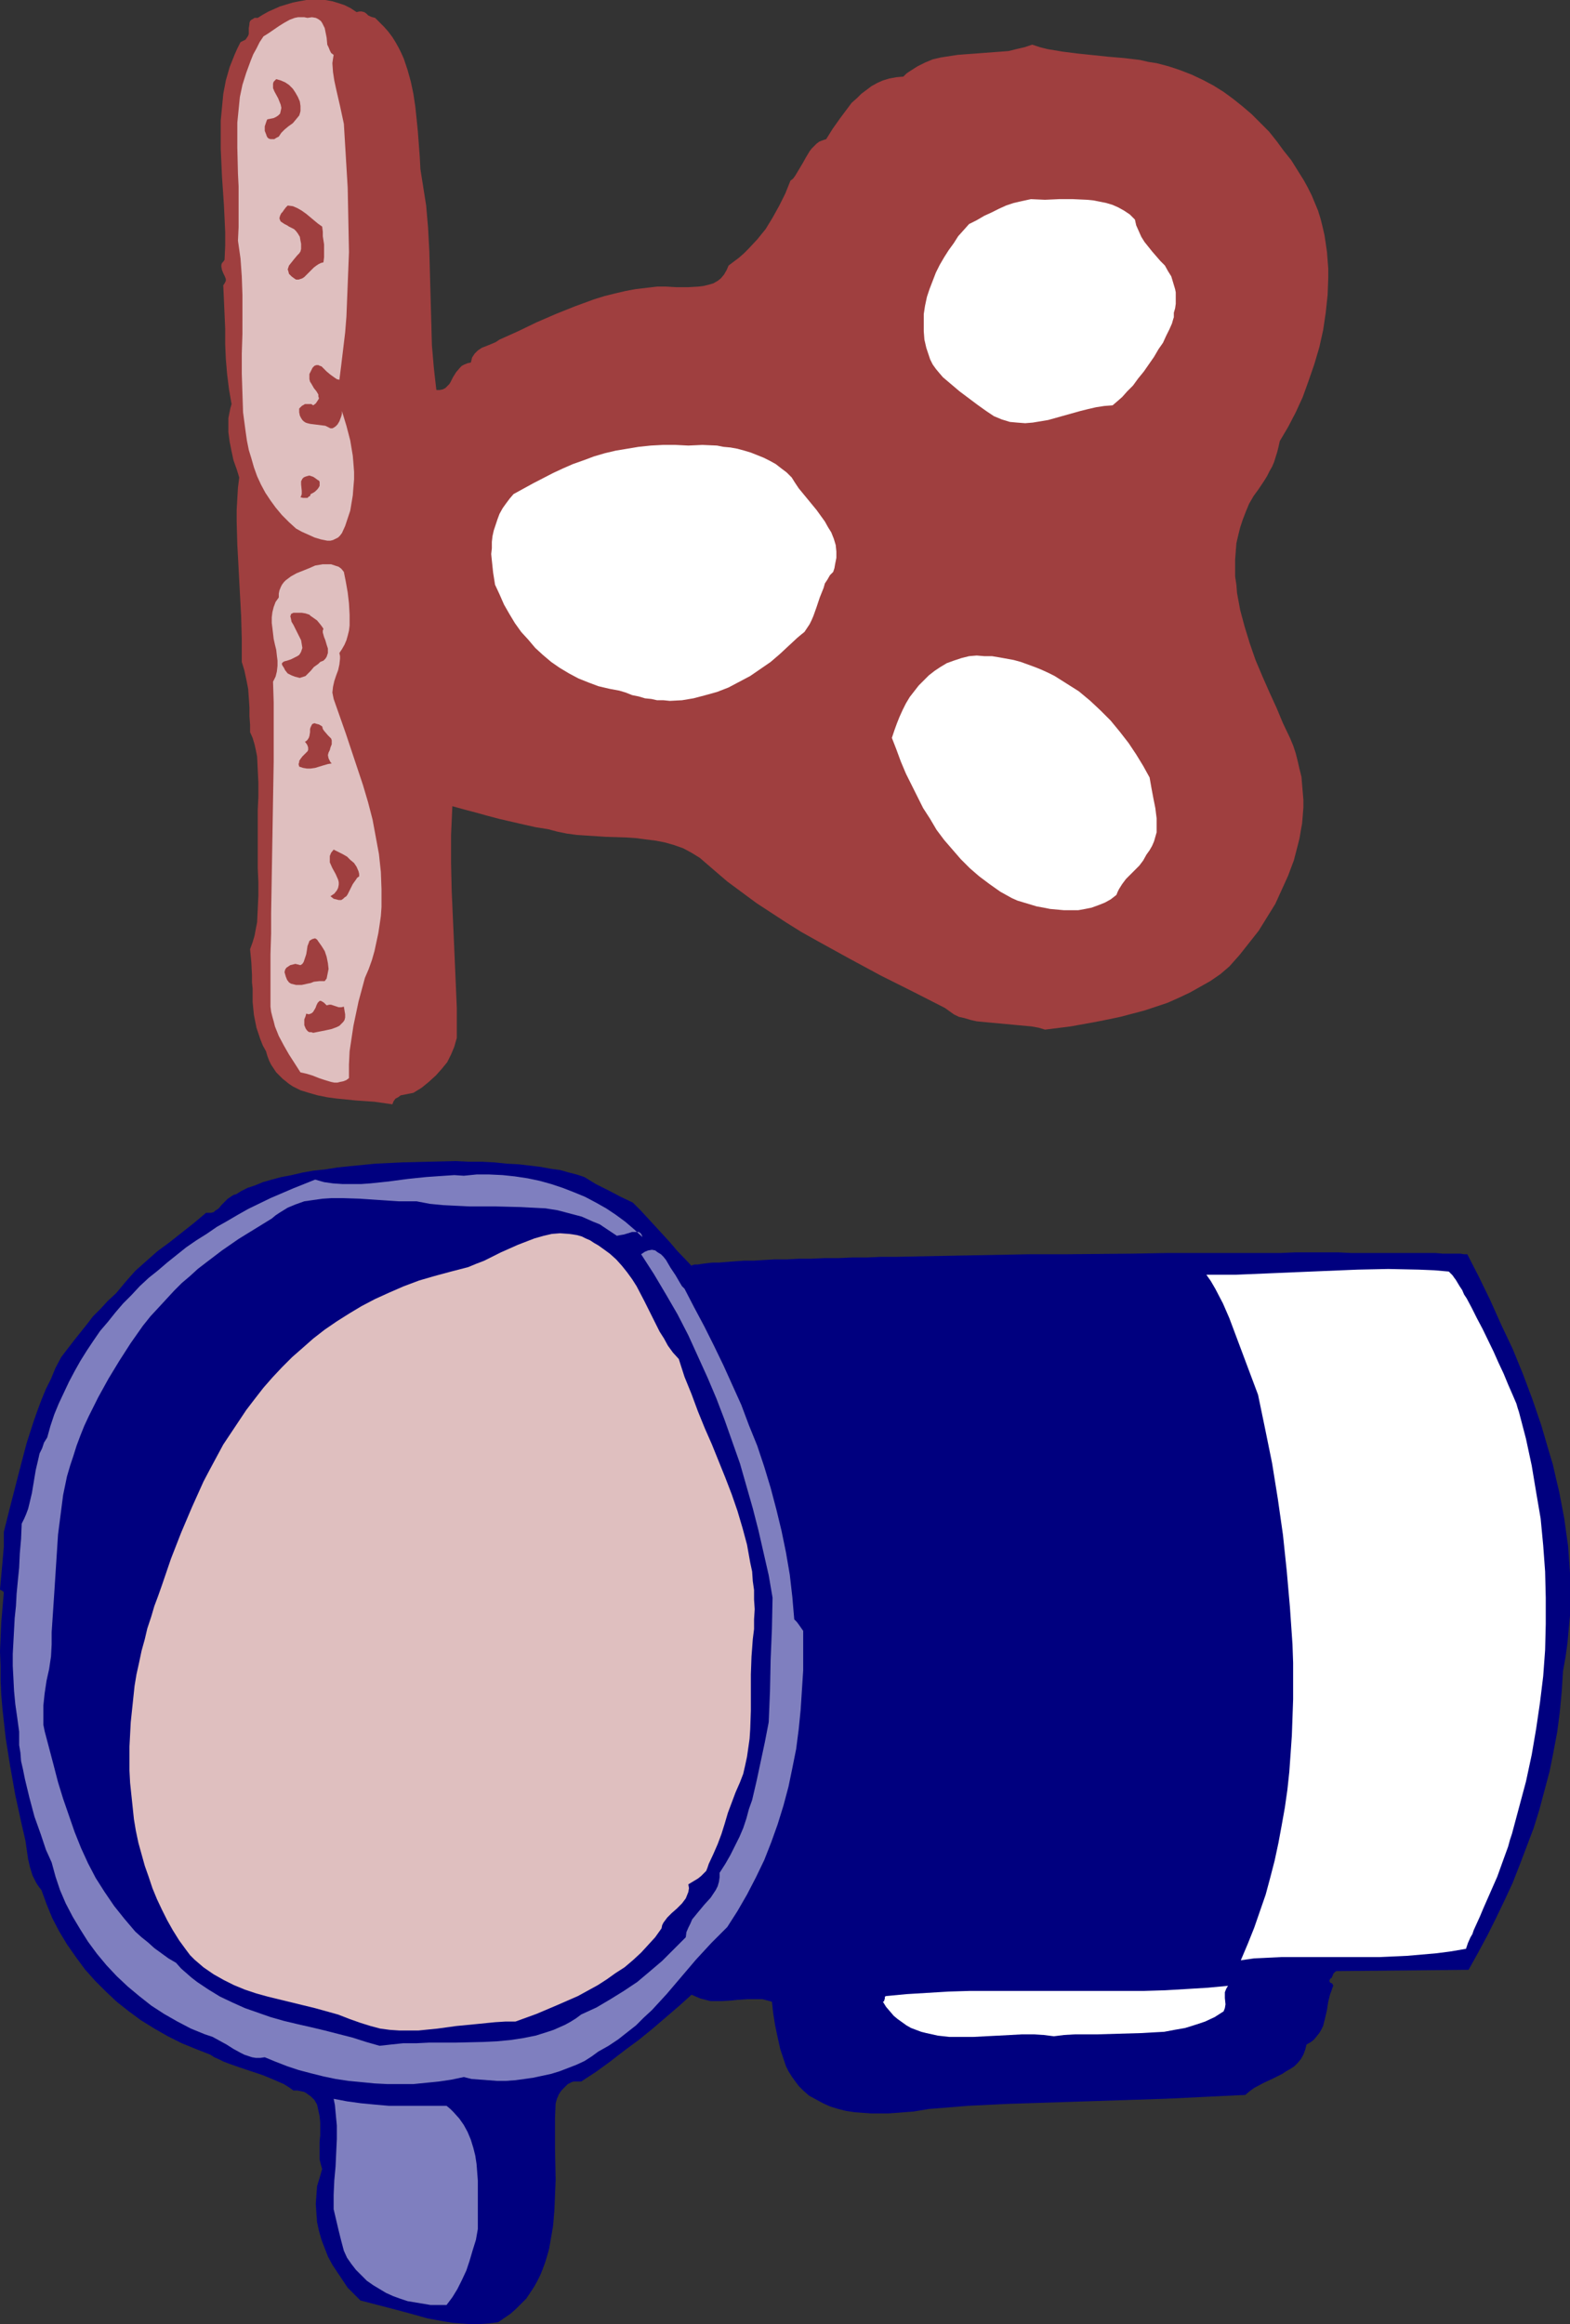
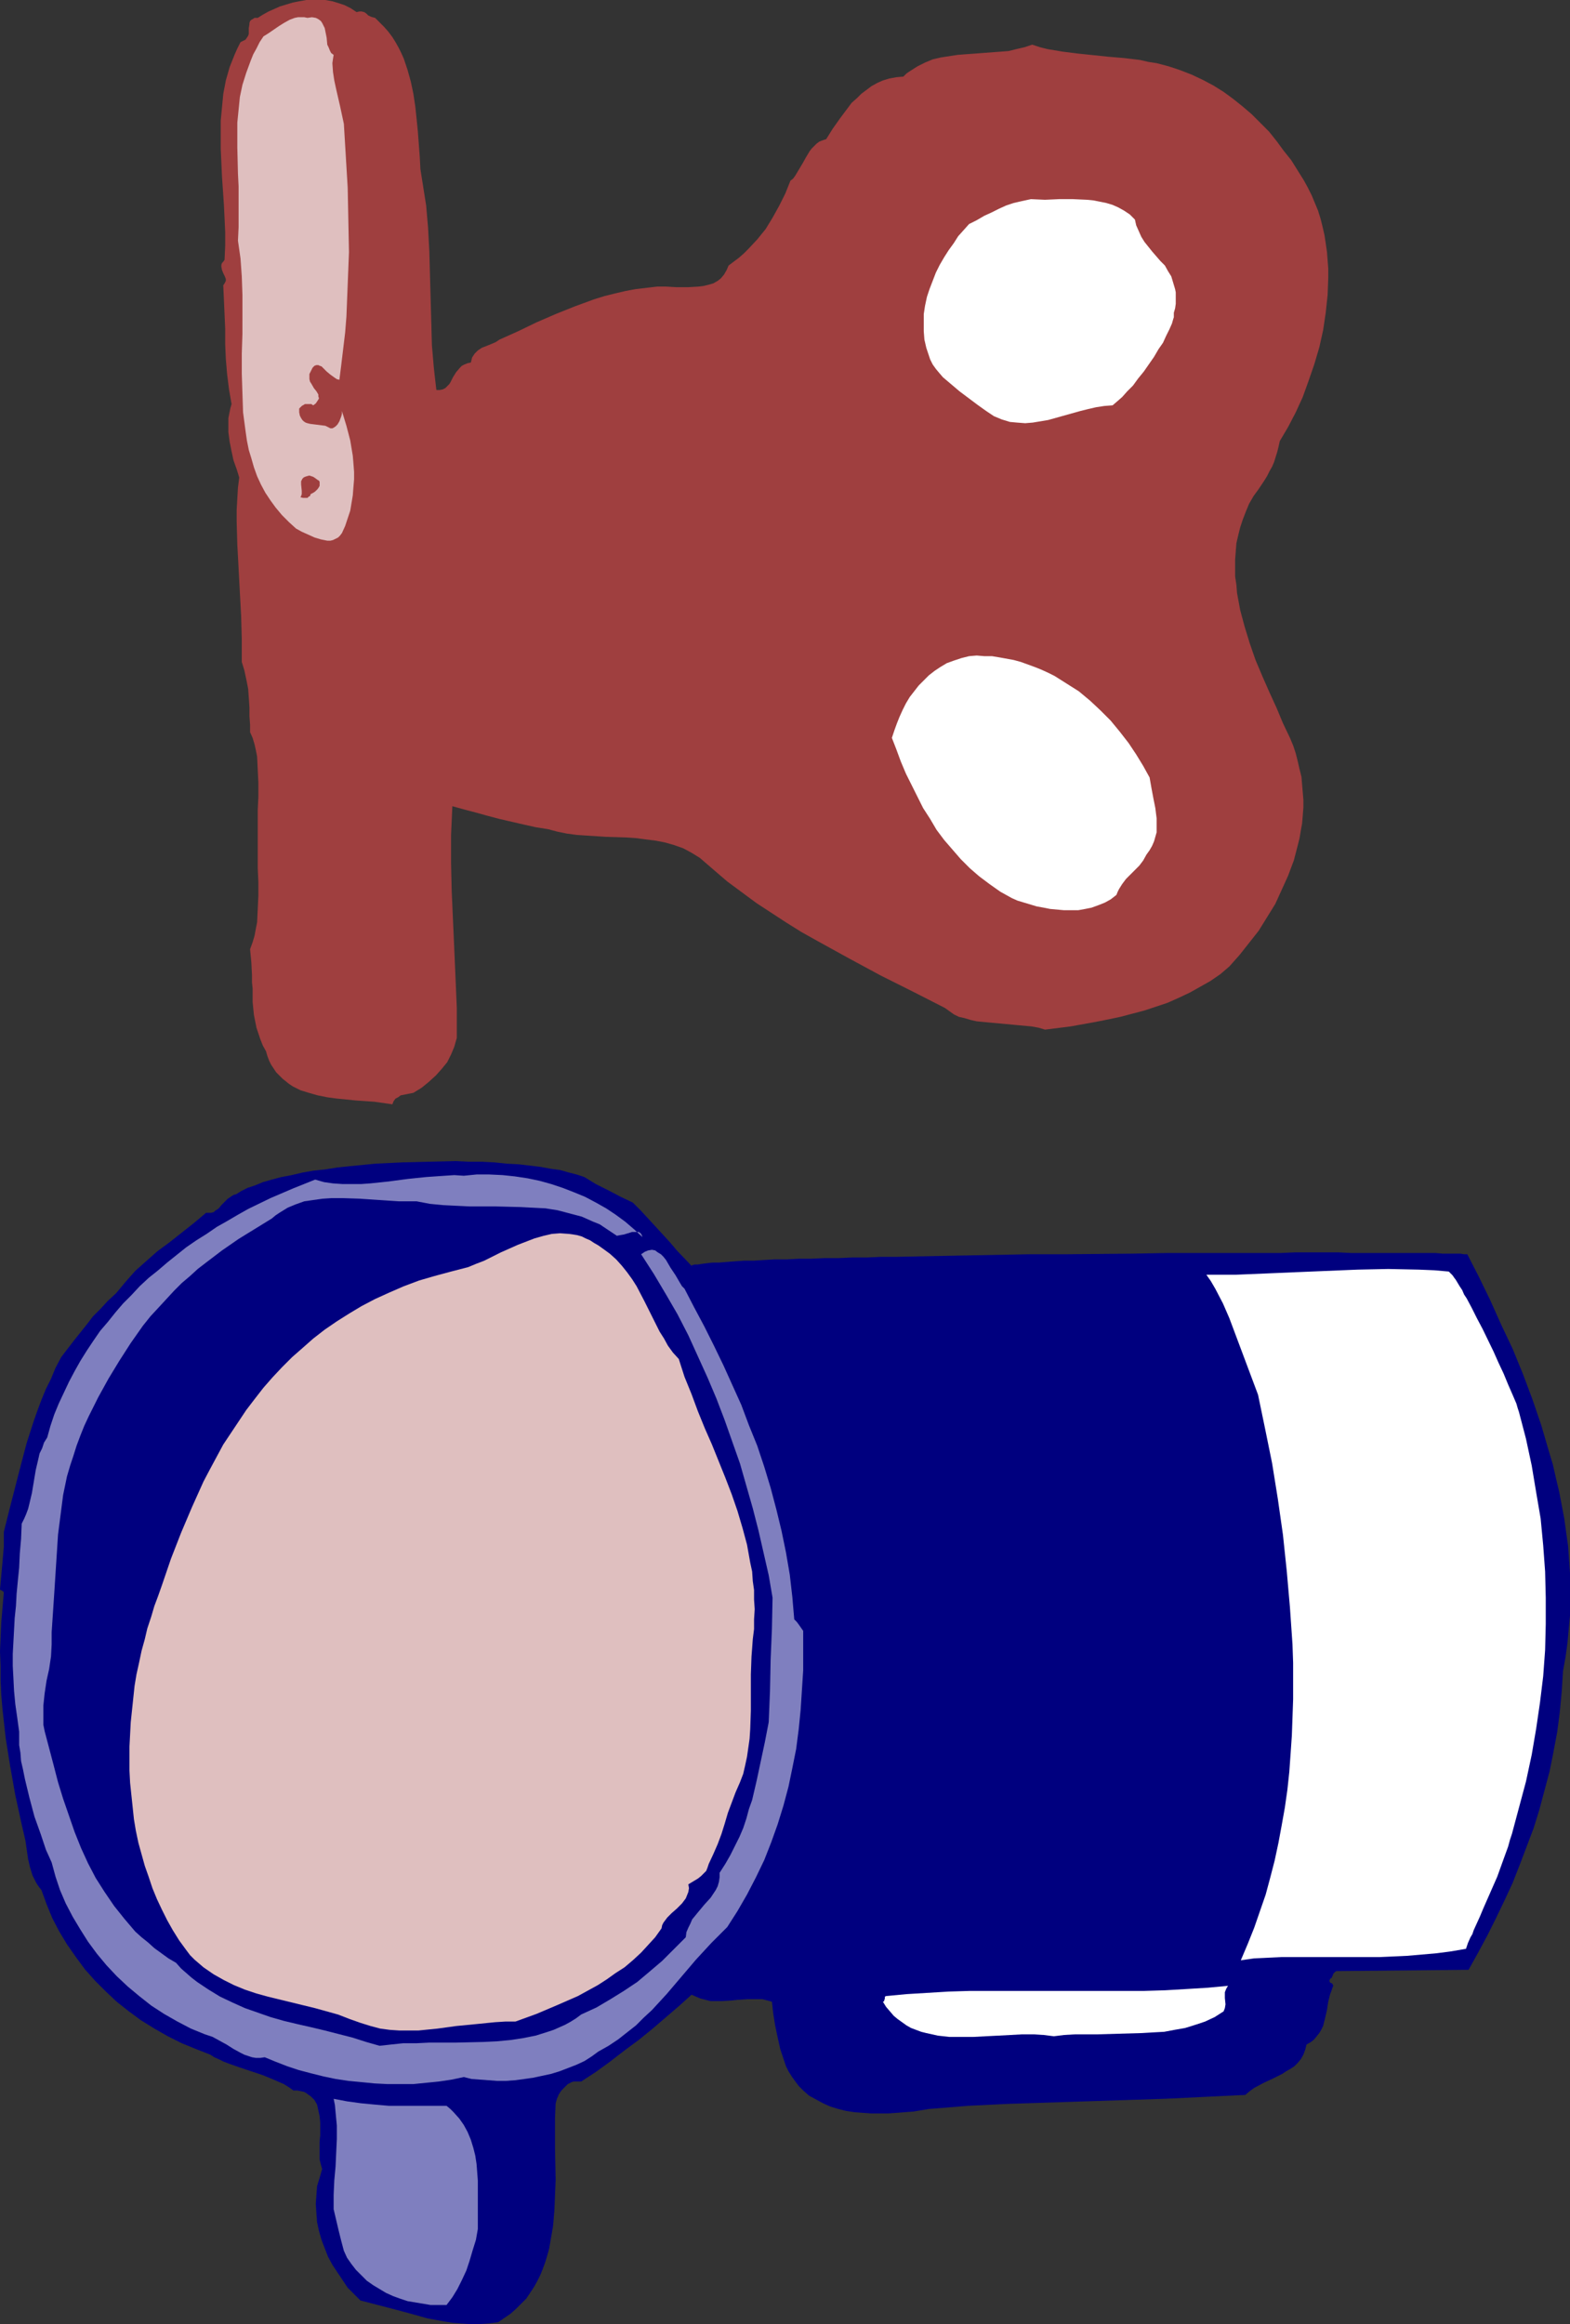
<svg xmlns="http://www.w3.org/2000/svg" xmlns:ns1="http://sodipodi.sourceforge.net/DTD/sodipodi-0.dtd" xmlns:ns2="http://www.inkscape.org/namespaces/inkscape" version="1.0" width="105.204mm" height="155.668mm" id="svg22" ns1:docname="Pretzel &amp; Drink.wmf">
  <rect width="100%" height="100%" fill="#333333" stroke="none" />
  <ns1:namedview id="namedview22" pagecolor="#ffffff" bordercolor="#000000" borderopacity="0.25" ns2:showpageshadow="2" ns2:pageopacity="0.0" ns2:pagecheckerboard="0" ns2:deskcolor="#d1d1d1" ns2:document-units="mm" />
  <defs id="defs1">
    <pattern id="WMFhbasepattern" patternUnits="userSpaceOnUse" width="6" height="6" x="0" y="0" />
  </defs>
  <path style="fill:#9f3f3f;fill-opacity:1;fill-rule:evenodd;stroke:none" d="m 95.002,4.525 1.131,1.131 1.131,1.131 1.131,1.293 0.969,1.293 0.808,1.293 0.808,1.454 0.646,1.293 0.646,1.454 0.969,2.909 0.808,2.909 0.646,3.07 0.485,3.232 0.323,3.07 0.323,3.232 0.485,6.464 0.162,3.07 0.485,3.07 0.485,3.07 0.485,3.07 0.485,5.656 0.323,5.979 0.162,5.979 0.162,5.979 0.162,5.817 0.162,5.979 0.485,5.656 0.323,2.909 0.323,2.747 h 0.808 l 0.808,-0.162 0.646,-0.323 0.485,-0.485 0.485,-0.485 0.323,-0.485 0.646,-1.293 0.808,-1.293 0.969,-1.131 0.485,-0.485 0.646,-0.323 0.808,-0.323 0.808,-0.162 0.162,-0.646 0.162,-0.646 0.323,-0.485 0.323,-0.485 0.808,-0.808 0.969,-0.646 2.424,-0.97 1.131,-0.485 0.969,-0.646 4.686,-2.101 4.685,-2.262 4.847,-2.101 4.847,-1.939 4.847,-1.778 2.585,-0.808 2.585,-0.646 2.747,-0.646 2.585,-0.485 2.747,-0.323 2.747,-0.323 h 1.131 1.131 l 2.747,0.162 h 2.747 l 2.747,-0.162 1.293,-0.162 1.293,-0.323 1.131,-0.323 1.131,-0.646 0.808,-0.646 0.808,-0.97 0.646,-1.131 0.485,-1.131 1.293,-0.97 1.293,-0.97 1.293,-1.131 1.131,-1.131 2.262,-2.424 2.1,-2.585 1.777,-2.909 1.616,-2.909 1.616,-3.232 1.293,-3.232 0.646,-0.485 0.485,-0.646 0.969,-1.616 0.969,-1.616 0.808,-1.454 0.969,-1.616 0.485,-0.646 0.646,-0.646 0.646,-0.646 0.646,-0.485 0.808,-0.323 0.969,-0.323 1.616,-2.585 1.939,-2.747 1.939,-2.585 0.969,-1.293 1.293,-1.131 1.131,-1.131 1.293,-0.97 1.293,-0.97 1.454,-0.808 1.454,-0.646 1.616,-0.485 1.777,-0.323 1.777,-0.162 0.808,-0.808 0.969,-0.646 1.777,-1.131 1.939,-0.97 1.939,-0.808 2.1,-0.485 2.1,-0.323 2.1,-0.323 2.1,-0.162 2.262,-0.162 2.1,-0.162 4.362,-0.323 2.1,-0.162 1.939,-0.485 2.1,-0.485 1.939,-0.646 1.939,0.646 1.939,0.485 3.878,0.646 3.878,0.485 7.755,0.808 1.939,0.162 1.939,0.162 4.039,0.485 2.1,0.485 2.1,0.323 3.07,0.808 2.908,0.97 2.908,1.131 2.747,1.293 2.747,1.454 2.585,1.616 2.424,1.778 2.424,1.939 2.262,1.939 2.262,2.262 2.1,2.101 1.939,2.424 1.777,2.424 1.939,2.424 1.616,2.585 1.616,2.585 0.969,1.778 0.969,1.939 0.808,1.939 0.808,1.939 0.646,2.101 0.485,1.939 0.485,2.101 0.323,2.101 0.323,2.262 0.162,2.101 0.162,2.101 v 2.262 l -0.162,4.363 -0.485,4.525 -0.646,4.363 -0.969,4.363 -1.293,4.363 -1.454,4.201 -1.454,4.04 -1.777,3.878 -1.939,3.717 -2.1,3.555 -0.323,1.454 -0.323,1.293 -0.808,2.585 -0.485,1.131 -0.646,1.131 -0.646,1.293 -0.808,1.293 -1.293,1.939 -1.293,1.778 -1.131,1.939 -0.808,1.939 -0.808,2.101 -0.646,1.939 -0.485,1.939 -0.485,2.101 -0.162,2.101 -0.162,2.101 v 2.101 2.101 l 0.323,2.101 0.162,2.101 0.808,4.363 1.131,4.201 1.293,4.201 1.454,4.201 1.777,4.201 1.777,4.04 1.777,3.878 1.616,3.878 1.777,3.717 0.808,1.939 0.646,1.939 0.485,1.939 0.485,2.101 0.485,1.939 0.162,1.939 0.162,1.939 0.162,1.939 v 1.939 l -0.162,2.101 -0.162,1.939 -0.323,1.778 -0.323,1.939 -0.485,1.939 -0.969,3.717 -1.454,3.878 -1.616,3.555 -1.616,3.555 -2.1,3.393 -2.1,3.393 -2.424,3.07 -2.424,3.07 -2.585,2.909 -2.262,1.939 -2.585,1.778 -2.585,1.454 -2.585,1.454 -2.747,1.293 -2.908,1.293 -2.908,0.97 -2.908,0.97 -3.07,0.808 -3.07,0.808 -3.07,0.646 -3.231,0.646 -6.301,1.131 -6.463,0.808 -1.616,-0.485 -1.777,-0.323 -3.555,-0.323 -3.393,-0.323 -3.555,-0.323 -3.393,-0.323 -1.454,-0.323 -1.616,-0.485 -1.454,-0.323 -1.293,-0.646 -1.131,-0.808 -1.131,-0.808 -8.24,-4.201 -8.078,-4.04 -8.078,-4.363 -7.917,-4.363 -4.039,-2.262 -3.878,-2.424 -3.716,-2.424 -3.716,-2.424 -3.716,-2.747 -3.716,-2.747 -3.393,-2.909 -3.555,-3.07 -2.1,-1.293 -2.1,-1.131 -2.262,-0.808 -2.262,-0.646 -2.424,-0.485 -2.585,-0.323 -2.424,-0.323 -2.424,-0.162 -5.17,-0.162 -5.009,-0.323 -2.424,-0.162 -2.424,-0.323 -2.424,-0.485 -2.424,-0.646 -3.07,-0.485 -2.908,-0.646 -6.301,-1.454 -3.07,-0.808 -2.908,-0.808 -3.07,-0.808 -2.908,-0.808 -0.162,3.717 -0.162,3.555 v 7.11 l 0.162,7.11 0.323,7.272 0.323,7.272 0.323,7.433 0.323,7.595 v 7.595 l -0.323,1.131 -0.323,1.131 -0.808,1.939 -0.969,1.939 -1.454,1.778 -1.454,1.616 -1.777,1.616 -1.777,1.454 -2.1,1.293 -0.808,0.162 -0.808,0.162 -0.808,0.162 -0.808,0.162 -0.646,0.485 -0.646,0.323 -0.485,0.646 -0.323,0.808 -2.262,-0.323 -2.262,-0.323 -4.685,-0.323 -4.847,-0.485 -2.424,-0.323 -2.424,-0.485 -2.262,-0.646 -2.1,-0.646 -1.939,-0.97 -0.969,-0.646 -0.808,-0.646 -0.808,-0.646 -0.808,-0.808 -0.808,-0.808 -0.646,-0.97 -0.646,-0.97 -0.485,-0.97 -0.485,-1.293 -0.323,-1.131 -0.808,-1.454 -0.646,-1.616 -0.485,-1.454 -0.485,-1.454 -0.323,-1.616 -0.323,-1.616 -0.323,-3.232 v -3.393 l -0.162,-1.616 v -1.778 l -0.162,-3.232 -0.323,-3.393 0.646,-1.778 0.485,-1.616 0.323,-1.778 0.323,-1.616 0.162,-3.393 0.162,-3.393 v -3.393 l -0.162,-3.555 v -3.717 -1.939 -2.101 -3.393 -3.555 l 0.162,-3.393 v -3.555 l -0.162,-3.232 -0.162,-3.393 -0.323,-1.616 -0.323,-1.454 -0.485,-1.616 -0.646,-1.454 v -1.939 l -0.162,-2.101 v -2.262 l -0.162,-2.424 -0.162,-2.262 -0.485,-2.424 -0.485,-2.262 -0.646,-2.101 v -2.909 -2.909 l -0.162,-5.817 -0.323,-5.979 -0.323,-6.14 -0.323,-5.979 -0.162,-5.817 v -2.909 l 0.162,-2.909 0.162,-2.747 0.323,-2.585 -0.646,-2.101 -0.808,-2.262 -0.485,-2.262 -0.485,-2.424 -0.323,-2.424 v -2.424 -1.131 l 0.485,-2.424 0.323,-1.131 -0.646,-3.717 -0.485,-3.878 -0.323,-3.878 -0.162,-3.717 v -3.878 l -0.162,-3.717 -0.162,-3.717 -0.162,-3.555 0.323,-0.485 0.162,-0.323 0.162,-0.323 v -0.485 l -0.323,-0.808 -0.323,-0.646 -0.323,-0.808 -0.162,-0.808 v -0.485 l 0.162,-0.485 0.323,-0.323 0.323,-0.485 0.162,-3.555 V 58.819 L 56.872,55.264 56.711,51.871 56.226,44.761 55.903,37.651 v -3.555 -3.555 l 0.323,-3.393 0.323,-3.393 0.646,-3.393 0.969,-3.393 0.646,-1.616 0.646,-1.616 0.646,-1.454 0.808,-1.616 0.646,-0.323 0.646,-0.323 0.323,-0.485 0.323,-0.485 0.162,-0.485 V 8.08 7.11 L 63.173,6.14 V 5.817 l 0.162,-0.485 0.323,-0.323 0.323,-0.162 0.485,-0.323 h 0.808 L 66.566,3.717 68.02,2.909 70.929,1.616 72.544,1.131 74.16,0.646 75.776,0.323 77.553,0 h 1.616 1.616 1.616 l 1.777,0.323 1.616,0.485 1.454,0.485 1.616,0.808 1.454,0.97 0.646,-0.162 h 0.646 l 0.646,0.162 0.485,0.323 0.485,0.485 0.646,0.323 0.485,0.162 z" id="path1" />
  <path style="fill:#dfbfbf;fill-opacity:1;fill-rule:evenodd;stroke:none" d="m 84.5,13.897 -0.162,0.97 -0.162,1.131 0.162,2.262 0.323,2.101 0.485,2.262 0.969,4.201 0.485,2.262 0.485,2.262 0.485,8.08 0.485,8.08 0.162,8.08 0.162,8.241 -0.323,8.241 -0.323,8.08 -0.323,4.04 -0.485,4.04 -0.485,4.04 -0.485,3.878 -0.646,-0.162 -0.485,-0.323 -1.131,-0.808 -0.969,-0.808 -0.969,-0.97 -0.323,-0.323 -0.485,-0.162 -0.323,-0.162 h -0.485 l -0.485,0.162 -0.485,0.485 -0.323,0.646 -0.485,0.97 v 0.646 0.646 l 0.162,0.646 0.323,0.485 0.646,1.131 0.646,0.808 0.485,0.808 v 0.485 l 0.162,0.485 -0.162,0.323 -0.323,0.485 -0.323,0.485 -0.646,0.485 -0.485,-0.323 h -0.485 -0.646 -0.485 l -0.808,0.485 -0.646,0.646 v 0.97 l 0.162,0.808 0.323,0.646 0.323,0.485 0.323,0.323 0.485,0.323 0.485,0.162 0.646,0.162 1.293,0.162 1.293,0.162 1.293,0.162 0.646,0.323 0.646,0.323 h 0.485 l 0.323,-0.162 0.485,-0.323 0.485,-0.485 0.485,-0.808 0.485,-1.293 0.162,-0.646 v -0.646 l 1.131,3.717 0.969,3.717 0.323,1.939 0.323,1.939 0.162,1.939 0.162,2.101 v 1.939 l -0.162,1.939 -0.162,2.101 -0.323,1.939 -0.323,1.939 -0.646,1.939 -0.646,1.939 -0.808,1.778 -0.485,0.646 -0.485,0.485 -0.646,0.323 -0.646,0.323 -0.646,0.162 h -0.808 l -0.808,-0.162 -0.808,-0.162 -1.616,-0.485 -1.777,-0.808 -1.454,-0.646 -1.454,-0.808 -1.777,-1.616 -1.777,-1.778 -1.616,-1.939 -1.293,-1.778 -1.293,-1.939 -1.131,-2.101 -0.969,-2.101 -0.808,-2.262 -0.646,-2.262 -0.646,-2.101 -0.485,-2.424 -0.323,-2.262 -0.323,-2.424 -0.323,-2.424 -0.162,-4.848 -0.162,-5.009 v -5.009 l 0.162,-5.009 V 79.503 74.655 L 61.235,69.969 61.073,67.707 60.911,65.444 60.588,63.182 60.265,60.92 60.427,57.526 v -3.555 -6.787 l -0.162,-3.232 -0.162,-6.625 v -3.232 -3.07 l 0.323,-3.232 0.323,-3.232 0.646,-3.07 0.969,-3.07 1.131,-3.07 0.646,-1.616 0.808,-1.454 0.808,-1.616 0.969,-1.454 1.293,-0.808 2.585,-1.778 1.293,-0.808 1.454,-0.808 1.293,-0.485 0.808,-0.162 h 0.808 0.808 l 0.808,0.162 1.131,-0.162 0.969,0.162 0.646,0.323 0.646,0.485 0.323,0.485 0.323,0.646 0.323,0.646 0.162,0.808 0.162,0.808 0.162,0.808 0.162,1.778 0.323,0.646 0.323,0.808 0.323,0.646 z" id="path2" />
-   <path style="fill:#9f3f3f;fill-opacity:1;fill-rule:evenodd;stroke:none" d="m 76.099,26.824 v 0.646 0.646 l -0.162,0.646 -0.162,0.485 -0.808,0.97 -0.808,0.97 -1.131,0.808 -0.969,0.808 -0.808,0.808 -0.323,0.485 -0.323,0.485 -0.646,0.323 -0.485,0.323 H 68.828 68.505 L 68.02,35.065 67.697,34.742 67.536,34.419 67.374,33.934 67.051,33.126 v -1.131 l 0.323,-0.97 0.162,-0.485 0.162,-0.323 0.808,-0.162 0.808,-0.162 0.646,-0.323 0.485,-0.323 0.485,-0.485 0.162,-0.646 0.162,-0.808 L 71.09,26.501 70.767,25.693 70.444,24.885 69.475,23.108 69.151,22.3 v -0.808 -0.323 l 0.162,-0.485 0.323,-0.323 0.323,-0.323 1.131,0.323 1.131,0.485 0.969,0.646 0.969,0.97 0.646,0.97 0.646,1.131 0.485,1.131 z" id="path3" />
  <path style="fill:#ffffff;fill-opacity:1;fill-rule:evenodd;stroke:none" d="m 287.431,55.587 0.323,1.454 0.646,1.454 0.646,1.454 0.808,1.293 1.939,2.424 2.1,2.424 1.131,1.131 0.808,1.454 0.808,1.293 0.485,1.616 0.485,1.616 0.162,0.808 v 0.97 0.97 0.97 l -0.162,1.131 -0.323,1.131 v 0.323 0.323 0.485 l -0.162,0.485 -0.323,1.131 -0.646,1.454 -0.808,1.616 -0.808,1.778 -1.131,1.616 -1.131,1.939 -2.585,3.717 -1.454,1.778 -1.293,1.778 -1.454,1.454 -1.293,1.454 -1.293,1.131 -1.131,0.97 -2.1,0.162 -2.1,0.323 -2.1,0.485 -1.939,0.485 -4.039,1.131 -4.039,1.131 -1.939,0.323 -1.939,0.323 -1.939,0.162 -2.1,-0.162 -1.777,-0.162 -2.1,-0.646 -1.939,-0.808 -0.969,-0.646 -0.969,-0.646 -2.262,-1.616 -4.524,-3.393 -2.1,-1.778 -2.1,-1.778 -0.969,-1.131 -0.808,-0.97 -0.808,-1.131 -0.646,-1.293 -0.485,-1.454 -0.485,-1.454 -0.485,-2.101 -0.162,-2.101 V 81.604 79.503 l 0.323,-2.101 0.485,-2.262 0.646,-1.939 0.808,-2.101 0.808,-2.101 0.969,-1.939 1.131,-1.939 1.131,-1.778 1.293,-1.778 1.131,-1.778 1.454,-1.616 1.293,-1.454 1.939,-0.97 1.939,-1.131 1.777,-0.808 1.939,-0.97 1.777,-0.808 1.939,-0.646 2.1,-0.485 2.262,-0.485 3.555,0.162 3.555,-0.162 h 3.555 l 3.555,0.162 1.616,0.162 1.616,0.323 1.616,0.323 1.616,0.485 1.454,0.646 1.454,0.808 1.454,0.97 z" id="path4" />
-   <path style="fill:#9f3f3f;fill-opacity:1;fill-rule:evenodd;stroke:none" d="m 81.592,57.365 0.162,1.293 v 1.131 l 0.323,2.101 v 2.101 1.131 l -0.162,1.293 -0.646,0.162 -0.646,0.323 -0.485,0.323 -0.646,0.485 -0.969,0.97 -0.969,0.97 -0.485,0.485 -0.485,0.323 -0.485,0.162 -0.485,0.162 h -0.646 l -0.485,-0.323 -0.646,-0.485 -0.646,-0.646 -0.162,-0.646 -0.162,-0.485 0.162,-0.485 0.162,-0.485 0.646,-0.808 0.646,-0.808 0.808,-0.97 0.485,-0.485 0.323,-0.485 0.162,-0.646 V 62.374 61.728 L 76.099,60.92 75.937,59.95 75.453,59.142 74.968,58.496 74.483,58.011 73.837,57.688 73.191,57.365 72.706,57.042 72.06,56.718 71.575,56.395 l -0.485,-0.323 -0.162,-0.323 -0.162,-0.485 0.162,-0.646 0.162,-0.323 0.162,-0.323 0.323,-0.323 0.323,-0.485 0.485,-0.646 0.485,-0.485 1.293,0.162 1.131,0.485 1.131,0.646 1.131,0.808 0.969,0.808 0.969,0.808 0.969,0.808 z" id="path5" />
  <path style="fill:#9f3f3f;fill-opacity:1;fill-rule:evenodd;stroke:none" d="m 78.684,125.072 -0.162,0.485 -0.323,0.162 -0.323,0.323 H 77.553 76.745 l -0.646,-0.162 0.162,-0.323 0.162,-0.485 v -0.808 l -0.162,-1.616 v -0.808 l 0.162,-0.323 0.162,-0.323 0.323,-0.323 0.323,-0.162 0.485,-0.162 0.646,-0.162 0.485,0.162 0.485,0.162 0.485,0.323 0.646,0.485 0.323,0.162 0.162,0.323 v 0.323 0.323 0.323 l -0.162,0.323 -0.323,0.485 -0.323,0.323 -0.323,0.323 -0.485,0.323 z" id="path6" />
  <path style="fill:#9f3f3f;fill-opacity:1;fill-rule:evenodd;stroke:none" d="m 107.605,152.38 v -0.808 l -0.162,-0.646 -0.323,-0.646 -0.323,-0.808 -0.808,-1.293 -1.131,-1.293 -2.585,-2.585 -1.293,-1.293 -1.293,-1.131 -0.969,-1.131 -0.969,-1.293 -0.323,-0.485 -0.162,-0.646 -0.162,-0.646 v -0.485 l 0.162,-0.646 0.162,-0.485 0.323,-0.646 0.485,-0.485 0.646,-0.485 0.808,-0.646 0.969,-0.485 1.131,-0.646 0.485,-0.808 0.323,-0.808 0.485,-0.646 0.162,-0.646 0.323,-0.323 0.323,-0.323 0.162,-0.162 0.162,-0.162 h 0.162 0.162 l 0.323,0.323 0.162,0.646 v 0.97 l 0.162,0.97 v 1.131 1.131 l 0.162,1.131 v 1.131 l 0.162,0.97 0.162,0.97 0.162,0.808 0.323,1.616 0.323,1.616 0.646,3.393 0.323,1.778 0.323,1.616 v 1.616 z" id="path7" />
-   <path style="fill:#9f3f3f;fill-opacity:1;fill-rule:evenodd;stroke:none" d="m 73.675,139.292 -0.808,0.485 -0.808,0.485 -1.454,1.293 -1.293,1.454 -0.969,1.616 -0.969,1.616 -0.969,1.454 -0.808,1.131 -0.323,0.485 -0.323,0.485 v -1.131 l -0.162,-0.97 -0.162,-2.585 -0.162,-2.585 -0.323,-2.747 v -2.909 -2.747 l 0.162,-2.585 0.323,-1.293 0.323,-1.131 0.808,1.131 1.131,1.293 1.131,1.131 1.293,1.131 1.293,1.131 1.131,1.454 1.131,1.293 z" id="path8" />
-   <path style="fill:#dfbfbf;fill-opacity:1;fill-rule:evenodd;stroke:none" d="m 87.086,144.786 0.485,2.424 0.485,2.747 0.323,2.747 0.162,2.909 v 1.293 1.454 l -0.162,1.293 -0.323,1.293 -0.323,1.131 -0.485,1.131 -0.646,1.131 -0.646,0.97 0.162,0.808 v 0.646 l -0.162,1.454 -0.323,1.454 -0.485,1.293 -0.485,1.454 -0.323,1.454 -0.162,1.454 0.162,0.808 0.162,0.808 3.07,8.726 2.908,8.726 1.454,4.363 1.293,4.363 1.131,4.363 0.808,4.363 0.808,4.363 0.485,4.525 0.162,4.363 v 2.262 2.262 l -0.162,2.262 -0.323,2.262 -0.323,2.101 -0.485,2.262 -0.485,2.262 -0.646,2.262 -0.808,2.262 -0.969,2.262 -1.616,5.979 -0.646,3.07 -0.646,3.07 -0.485,3.232 -0.485,3.232 -0.162,3.393 v 3.393 l -0.646,0.485 -0.808,0.323 -0.808,0.162 -0.646,0.162 h -0.808 l -0.808,-0.162 -1.616,-0.485 -1.454,-0.485 -1.616,-0.646 -1.616,-0.485 -1.454,-0.323 -1.454,-2.262 -1.454,-2.262 -1.293,-2.262 -1.293,-2.424 -0.969,-2.424 -0.323,-1.293 -0.323,-1.131 -0.323,-1.293 -0.162,-1.293 v -1.454 -1.454 -5.171 -5.171 l 0.162,-5.171 v -5.009 l 0.162,-9.695 0.162,-9.534 0.162,-9.695 0.162,-9.534 v -15.19 l -0.162,-5.171 0.646,-1.293 0.323,-1.293 0.162,-1.454 v -1.293 l -0.162,-1.293 -0.162,-1.454 -0.323,-1.293 -0.323,-1.454 -0.323,-2.747 -0.162,-1.293 v -1.454 l 0.162,-1.293 0.323,-1.293 0.485,-1.293 0.808,-1.131 v -0.97 l 0.162,-0.808 0.323,-0.808 0.323,-0.646 0.485,-0.646 0.485,-0.485 1.293,-0.97 1.454,-0.808 1.616,-0.646 1.616,-0.646 1.454,-0.646 0.969,-0.162 0.969,-0.162 h 1.131 0.969 l 0.969,0.323 0.969,0.323 0.646,0.485 z" id="path9" />
+   <path style="fill:#9f3f3f;fill-opacity:1;fill-rule:evenodd;stroke:none" d="m 73.675,139.292 -0.808,0.485 -0.808,0.485 -1.454,1.293 -1.293,1.454 -0.969,1.616 -0.969,1.616 -0.969,1.454 -0.808,1.131 -0.323,0.485 -0.323,0.485 l -0.162,-0.97 -0.162,-2.585 -0.162,-2.585 -0.323,-2.747 v -2.909 -2.747 l 0.162,-2.585 0.323,-1.293 0.323,-1.131 0.808,1.131 1.131,1.293 1.131,1.131 1.293,1.131 1.293,1.131 1.131,1.454 1.131,1.293 z" id="path8" />
  <path style="fill:#9f3f3f;fill-opacity:1;fill-rule:evenodd;stroke:none" d="m 81.915,159.167 -0.162,0.485 v 0.485 l 0.323,1.131 0.323,0.808 0.323,1.131 0.323,0.97 v 1.131 l -0.162,0.485 -0.162,0.485 -0.323,0.485 -0.485,0.485 -0.808,0.323 -0.485,0.485 -1.131,0.808 -0.808,0.97 -0.808,0.808 -0.485,0.485 -0.485,0.162 -0.485,0.162 -0.485,0.162 -0.646,-0.162 -0.646,-0.162 -0.808,-0.323 -0.969,-0.485 -0.646,-0.808 -0.323,-0.646 -0.323,-0.485 -0.162,-0.323 v -0.323 l 0.162,-0.162 0.162,-0.162 0.323,-0.162 0.646,-0.162 0.485,-0.162 0.485,-0.162 0.969,-0.485 0.646,-0.323 0.485,-0.323 0.323,-0.485 0.162,-0.323 0.162,-0.485 0.162,-0.485 -0.162,-0.97 -0.162,-0.97 -0.485,-0.97 -0.485,-0.97 -0.969,-1.939 -0.485,-0.808 -0.162,-0.808 -0.162,-0.646 0.162,-0.162 v -0.323 l 0.323,-0.162 0.323,-0.162 h 0.323 0.485 0.646 0.646 l 0.969,0.162 0.969,0.323 0.323,0.323 0.485,0.323 1.131,0.808 0.808,0.97 0.485,0.646 z" id="path10" />
  <path style="fill:#ffffff;fill-opacity:1;fill-rule:evenodd;stroke:none" d="m 291.147,196.818 0.485,2.747 0.485,2.585 0.485,2.424 0.323,2.585 v 1.131 1.131 1.293 l -0.323,1.131 -0.323,1.131 -0.485,1.131 -0.646,1.131 -0.808,1.131 -0.808,1.454 -0.969,1.293 -1.131,1.131 -1.131,1.131 -1.131,1.131 -0.969,1.293 -0.808,1.293 -0.323,0.646 -0.323,0.808 -1.454,1.131 -1.454,0.808 -1.616,0.646 -1.777,0.646 -1.616,0.323 -1.777,0.323 h -1.777 -1.777 l -1.777,-0.162 -1.777,-0.162 -1.616,-0.323 -1.777,-0.323 -3.231,-0.97 -1.616,-0.485 -1.454,-0.646 -2.908,-1.616 -2.747,-1.939 -2.585,-1.939 -2.424,-2.101 -2.262,-2.262 -2.1,-2.424 -2.1,-2.424 -1.939,-2.585 -1.616,-2.747 -1.777,-2.747 -1.454,-2.909 -1.454,-2.909 -1.454,-2.909 -1.293,-3.07 -1.131,-3.07 -1.131,-2.909 0.646,-1.939 0.646,-1.778 0.646,-1.616 0.808,-1.778 0.808,-1.616 0.969,-1.616 1.131,-1.454 1.131,-1.454 1.293,-1.293 1.293,-1.293 1.454,-1.131 1.454,-0.97 1.616,-0.97 1.777,-0.646 1.939,-0.646 1.939,-0.485 1.939,-0.162 1.939,0.162 h 1.939 l 1.939,0.323 1.777,0.323 1.777,0.323 1.777,0.485 1.777,0.646 1.777,0.646 1.616,0.646 1.777,0.808 1.616,0.808 3.07,1.939 3.07,1.939 2.908,2.424 2.585,2.424 2.585,2.585 2.262,2.747 2.262,2.909 1.939,2.909 1.777,2.909 z" id="path11" />
  <path style="fill:#9f3f3f;fill-opacity:1;fill-rule:evenodd;stroke:none" d="m 84.016,187.769 v 0.646 l -0.323,0.808 -0.162,0.646 -0.323,0.646 -0.162,0.646 0.162,0.808 0.323,0.646 0.162,0.323 0.323,0.323 -0.969,0.162 -1.131,0.323 -2.1,0.646 -1.131,0.162 h -0.969 l -0.969,-0.162 -0.969,-0.323 -0.162,-0.646 0.162,-0.485 v -0.323 l 0.323,-0.485 0.485,-0.646 0.646,-0.646 0.646,-0.646 0.162,-0.323 v -0.323 -0.323 l -0.162,-0.485 -0.162,-0.323 -0.485,-0.646 0.323,-0.162 0.323,-0.323 0.323,-0.485 0.162,-0.485 0.162,-0.97 v -0.808 l 0.162,-0.485 0.162,-0.323 0.162,-0.323 0.162,-0.162 0.485,-0.162 0.485,0.162 0.646,0.162 0.808,0.485 0.162,0.646 0.323,0.485 0.969,1.131 0.485,0.485 0.323,0.323 0.162,0.485 z" id="path12" />
  <path style="fill:#9f3f3f;fill-opacity:1;fill-rule:evenodd;stroke:none" d="m 90.963,221.865 -0.485,0.323 -0.323,0.485 -0.808,1.131 -0.646,1.293 -0.646,1.293 -0.323,0.485 -0.485,0.323 -0.323,0.323 -0.485,0.323 h -0.646 l -0.646,-0.162 -0.646,-0.162 -0.808,-0.646 0.485,-0.323 0.485,-0.323 0.646,-0.808 0.323,-0.646 0.162,-0.808 v -0.646 l -0.162,-0.646 -0.646,-1.454 -0.808,-1.454 -0.646,-1.454 v -0.808 -0.808 l 0.323,-0.808 0.646,-0.808 2.262,1.131 1.131,0.646 0.808,0.808 0.969,0.808 0.646,0.97 0.485,1.131 0.162,0.646 z" id="path13" />
  <path style="fill:#9f3f3f;fill-opacity:1;fill-rule:evenodd;stroke:none" d="m 82.238,248.366 h -0.646 -0.646 l -1.454,0.162 -0.808,0.323 -0.808,0.162 -1.454,0.323 h -0.808 -0.646 l -0.646,-0.162 -0.646,-0.162 -0.485,-0.323 -0.485,-0.646 -0.323,-0.808 -0.323,-1.131 0.162,-0.646 0.323,-0.485 0.485,-0.323 0.485,-0.323 0.646,-0.162 0.646,-0.162 0.646,0.162 0.646,0.162 0.485,-0.323 0.323,-0.485 0.162,-0.485 0.162,-0.485 0.323,-0.97 0.162,-0.97 0.162,-1.131 0.323,-0.808 0.162,-0.485 0.485,-0.323 0.323,-0.162 0.646,-0.162 0.485,0.323 0.323,0.485 0.808,1.131 0.808,1.293 0.485,1.454 0.323,1.616 0.162,1.454 -0.162,0.808 -0.323,1.616 z" id="path14" />
-   <path style="fill:#9f3f3f;fill-opacity:1;fill-rule:evenodd;stroke:none" d="m 87.086,254.829 0.162,0.97 0.162,0.97 v 0.808 l -0.162,0.646 -0.323,0.485 -0.485,0.485 -0.485,0.485 -0.646,0.323 -1.293,0.485 -1.454,0.323 -1.616,0.323 -1.616,0.323 -0.485,-0.162 h -0.485 l -0.323,-0.162 -0.323,-0.323 -0.323,-0.485 -0.323,-0.808 v -0.646 -0.808 l 0.323,-0.808 0.162,-0.646 0.646,0.162 0.485,-0.162 0.323,-0.162 0.323,-0.323 0.485,-0.808 0.162,-0.323 0.162,-0.485 0.323,-0.646 0.323,-0.323 0.162,-0.162 h 0.323 l 0.323,0.162 0.485,0.323 0.646,0.646 0.646,-0.162 h 0.485 l 0.969,0.323 0.969,0.323 h 0.646 z" id="path15" />
  <path style="fill:#00007f;fill-opacity:1;fill-rule:evenodd;stroke:none" d="m 160.276,304.438 1.939,1.939 1.939,2.101 3.716,4.04 1.777,1.939 1.777,2.101 3.716,3.878 0.162,-0.162 0.646,-0.162 h 0.808 l 0.969,-0.162 1.293,-0.162 1.454,-0.162 h 1.616 l 1.939,-0.162 2.1,-0.162 2.262,-0.162 h 2.424 l 2.585,-0.162 2.747,-0.162 h 3.07 l 3.07,-0.162 h 3.07 l 3.393,-0.162 h 3.555 l 3.555,-0.162 h 3.716 l 3.716,-0.162 h 3.878 l 8.078,-0.162 8.24,-0.162 8.563,-0.162 8.563,-0.162 h 8.886 l 17.449,-0.162 8.725,-0.162 h 8.402 8.24 11.956 l 3.878,-0.162 h 10.664 l 3.393,0.162 h 9.048 2.908 5.009 2.262 2.1 l 1.777,0.162 h 1.777 1.454 1.293 l 0.969,0.162 h 0.808 l 2.908,5.656 2.908,5.979 2.747,6.14 2.908,6.14 2.585,6.302 2.424,6.464 2.262,6.625 1.939,6.625 0.969,3.232 0.808,3.555 0.808,3.393 0.646,3.393 0.646,3.393 0.485,3.555 0.485,3.393 0.485,6.948 v 3.555 3.555 3.555 l -0.323,3.393 -0.323,3.555 -0.485,3.555 -0.646,3.555 -0.323,5.171 -0.485,5.171 -0.646,5.009 -0.969,5.171 -0.969,4.848 -1.293,4.848 -1.293,4.848 -1.454,4.686 -1.777,4.686 -1.777,4.686 -1.777,4.525 -2.1,4.525 -2.1,4.363 -2.262,4.525 -2.262,4.201 -2.424,4.363 -32.96,0.323 h -0.485 l -0.323,0.162 -0.162,0.162 -0.323,0.323 -0.162,0.485 -0.162,0.323 -0.162,0.323 -0.323,0.162 -0.162,0.485 v 0.162 l 0.162,0.323 0.323,0.162 h 0.162 l 0.162,0.323 0.162,0.323 -0.162,0.323 -0.323,0.97 -0.323,0.808 -0.485,1.939 -0.323,2.101 -0.485,2.101 -0.485,1.939 -0.485,0.97 -0.485,0.808 -0.646,0.808 -0.646,0.808 -0.808,0.646 -1.131,0.646 -0.323,1.293 -0.485,1.293 -0.646,1.131 -0.808,0.97 -0.808,0.808 -0.969,0.646 -1.131,0.646 -0.969,0.646 -2.262,1.131 -2.424,1.131 -2.424,1.293 -1.131,0.808 -1.131,0.97 -10.179,0.485 -10.017,0.485 -20.035,0.646 -19.873,0.646 -10.017,0.485 -10.017,0.808 -1.939,0.323 -1.939,0.323 -4.201,0.323 -2.262,0.162 h -2.1 -2.1 l -2.262,-0.162 -2.1,-0.162 -2.1,-0.323 -1.939,-0.485 -2.1,-0.646 -1.777,-0.808 -1.777,-0.97 -1.777,-0.97 -1.454,-1.293 -1.131,-1.131 -0.969,-1.293 -0.808,-1.131 -0.808,-1.293 -0.646,-1.293 -0.485,-1.454 -0.969,-2.909 -0.646,-2.909 -0.646,-3.07 -0.485,-3.07 -0.323,-2.909 -1.131,-0.323 -1.293,-0.323 h -1.131 -1.293 -1.293 l -2.585,0.162 -1.454,0.162 -2.585,0.162 h -1.293 -1.454 l -1.293,-0.323 -1.293,-0.323 -1.131,-0.485 -1.131,-0.485 -3.231,2.909 -3.393,2.909 -3.393,2.909 -3.393,2.747 -3.716,2.747 -3.555,2.747 -3.555,2.585 -3.716,2.424 h -0.646 -0.646 -0.646 l -0.485,0.162 -0.969,0.485 -0.808,0.808 -0.808,0.808 -0.646,0.97 -0.485,1.131 -0.323,1.131 -0.162,3.717 v 3.878 3.878 l 0.162,7.918 -0.162,3.878 -0.162,3.878 -0.323,3.878 -0.646,3.717 -0.323,1.939 -0.485,1.778 -0.485,1.616 -0.646,1.778 -0.646,1.616 -0.808,1.616 -0.808,1.454 -0.969,1.454 -0.969,1.454 -1.293,1.293 -1.293,1.293 -1.454,1.293 -1.454,0.97 -1.616,1.131 -2.424,0.323 -2.424,0.162 h -2.262 l -2.262,-0.162 -2.1,-0.162 -2.1,-0.323 -4.362,-0.808 -4.039,-1.131 -4.201,-1.131 -4.362,-1.131 -4.362,-1.131 -1.616,-1.616 -1.616,-1.616 -1.293,-1.939 -1.293,-1.939 -1.293,-1.939 -1.131,-2.101 -0.808,-2.101 -0.808,-2.101 -0.646,-2.262 -0.485,-2.262 -0.162,-2.262 -0.162,-2.262 0.162,-2.262 0.162,-2.262 0.646,-2.101 0.646,-2.262 -0.323,-1.131 -0.323,-1.293 v -1.454 -1.454 -1.616 l 0.162,-1.616 v -3.232 l -0.162,-1.616 -0.323,-1.454 -0.323,-1.454 -0.646,-1.131 -0.485,-0.485 -0.485,-0.485 -0.485,-0.323 -0.646,-0.485 -0.646,-0.323 -0.808,-0.162 -0.808,-0.162 h -0.969 l -1.131,-0.808 -1.293,-0.808 -2.585,-1.131 -2.747,-1.131 -2.908,-0.97 -2.908,-0.97 -2.747,-0.97 -1.293,-0.485 -1.293,-0.646 -1.131,-0.485 -0.969,-0.646 -3.716,-1.454 -3.555,-1.454 -3.555,-1.778 -3.393,-1.939 -3.393,-2.101 -3.07,-2.262 -3.07,-2.424 -2.747,-2.585 -2.747,-2.747 -2.585,-2.909 -2.262,-3.07 -2.262,-3.232 -1.939,-3.232 -1.777,-3.393 -1.454,-3.555 -1.293,-3.555 -0.646,-0.808 -0.646,-0.97 -0.485,-0.97 -0.485,-0.97 -0.646,-2.101 -0.485,-2.101 -0.323,-2.262 -0.323,-2.262 -0.485,-2.101 -0.485,-2.101 -1.616,-7.433 -1.293,-7.272 -1.131,-7.11 -0.808,-7.272 -0.323,-3.717 -0.162,-3.717 v -3.555 L 0,418.036 l 0.162,-3.717 0.162,-3.717 0.323,-3.717 0.323,-3.717 L 0.808,402.847 0.485,402.685 0.162,402.523 0,402.362 l 0.323,-3.555 0.323,-3.555 0.323,-3.717 v -3.717 l 1.454,-5.817 1.454,-5.656 1.454,-5.656 1.454,-5.494 1.777,-5.494 0.969,-2.747 0.969,-2.585 1.131,-2.747 1.293,-2.585 1.131,-2.747 1.454,-2.747 3.231,-4.201 3.231,-4.04 1.616,-2.101 1.939,-1.939 1.777,-1.939 2.1,-1.939 2.424,-2.909 2.424,-2.747 2.908,-2.585 2.747,-2.424 3.07,-2.262 3.07,-2.424 3.07,-2.424 3.07,-2.585 h 0.646 0.646 l 0.646,-0.162 0.323,-0.323 0.969,-0.646 0.646,-0.808 0.808,-0.808 0.808,-0.808 0.969,-0.646 0.485,-0.323 0.646,-0.162 1.293,-0.808 1.616,-0.808 1.939,-0.646 1.939,-0.808 2.262,-0.646 2.424,-0.646 2.585,-0.485 2.747,-0.646 2.747,-0.485 3.07,-0.323 3.07,-0.485 3.07,-0.323 6.624,-0.646 6.786,-0.323 6.786,-0.162 6.786,-0.162 3.231,0.162 h 3.231 l 3.231,0.162 3.07,0.323 3.07,0.162 2.747,0.323 2.747,0.323 2.585,0.485 2.424,0.323 2.262,0.646 1.939,0.485 1.939,0.646 2.908,1.778 3.231,1.616 3.07,1.616 z" id="path16" />
  <path style="fill:#7f7fbf;fill-opacity:1;fill-rule:evenodd;stroke:none" d="m 162.7,313.164 -0.162,-0.485 -0.162,-0.323 -0.323,-0.323 -0.323,-0.162 h -0.323 -0.485 -0.808 l -2.1,0.646 -0.969,0.162 -0.808,0.162 -1.454,-0.97 -1.454,-0.97 -1.454,-0.97 -1.616,-0.646 -1.454,-0.646 -1.454,-0.646 -3.07,-0.808 -3.07,-0.808 -3.07,-0.485 -3.231,-0.162 -3.07,-0.162 -6.463,-0.162 h -6.463 l -3.393,-0.162 -3.231,-0.162 -3.393,-0.323 -3.393,-0.646 h -2.262 -2.262 l -4.847,-0.323 -2.424,-0.162 -2.424,-0.162 -4.847,-0.162 h -2.424 l -2.424,0.162 -2.262,0.323 -2.262,0.323 -2.262,0.808 -1.939,0.808 -2.1,1.293 -0.969,0.646 -0.969,0.808 -4.201,2.585 -4.201,2.585 -4.201,2.909 -4.039,3.07 -2.1,1.616 -1.939,1.778 -2.1,1.778 -1.939,1.939 -1.939,2.101 -1.939,2.101 -2.1,2.262 -1.939,2.424 -3.07,4.363 -2.908,4.525 -2.747,4.525 -2.585,4.686 -2.424,4.848 -1.131,2.424 -0.969,2.424 -0.969,2.585 -0.808,2.585 -0.808,2.424 -0.808,2.747 -0.969,4.686 -0.646,5.009 -0.646,5.009 -0.323,5.009 -0.323,5.009 -0.323,5.009 -0.323,4.848 -0.323,4.848 v 1.616 1.454 l -0.162,3.07 -0.485,3.232 -0.646,2.909 -0.485,3.232 -0.323,3.07 v 1.616 1.616 1.616 l 0.323,1.616 2.262,8.564 1.131,4.363 1.293,4.201 1.454,4.201 1.454,4.201 1.616,4.04 1.777,3.878 1.939,3.717 2.262,3.555 2.424,3.555 2.585,3.232 2.747,3.232 1.616,1.454 1.616,1.293 1.616,1.454 1.777,1.293 1.777,1.293 1.939,1.131 1.293,1.454 1.293,1.131 1.293,1.131 1.454,1.131 2.908,1.939 2.908,1.778 3.07,1.454 3.231,1.454 3.231,1.131 3.231,1.131 3.393,0.97 3.393,0.808 3.555,0.808 3.393,0.808 6.947,1.778 3.555,1.131 3.393,0.97 2.908,-0.323 3.07,-0.323 h 3.393 l 3.231,-0.162 h 6.786 l 6.947,-0.162 3.393,-0.162 3.393,-0.323 3.231,-0.485 3.231,-0.646 3.07,-0.97 1.454,-0.485 1.454,-0.646 1.454,-0.646 1.454,-0.808 1.293,-0.808 1.293,-0.97 3.878,-1.778 3.555,-2.101 3.393,-2.101 3.393,-2.262 3.07,-2.585 3.231,-2.747 2.908,-2.909 3.07,-3.07 0.162,-1.293 0.485,-1.131 0.485,-0.97 0.485,-1.131 1.454,-1.778 1.616,-1.939 1.616,-1.778 0.646,-0.97 0.646,-0.97 0.485,-0.97 0.323,-1.131 0.162,-1.131 v -1.131 l 1.454,-2.262 1.293,-2.262 1.131,-2.262 1.131,-2.262 0.969,-2.262 0.808,-2.424 0.646,-2.424 0.808,-2.262 1.131,-4.848 2.1,-9.857 0.969,-5.009 0.323,-7.918 0.162,-7.918 0.162,-3.878 0.162,-3.878 0.162,-7.918 -0.969,-5.656 -1.293,-5.656 -1.293,-5.656 -1.454,-5.656 -1.616,-5.656 -1.616,-5.656 -1.939,-5.494 -1.939,-5.494 -2.1,-5.494 -2.262,-5.333 -2.424,-5.332 -2.424,-5.333 -2.747,-5.333 -2.908,-5.009 -3.07,-5.171 -3.231,-5.009 0.485,-0.323 0.485,-0.323 0.808,-0.323 0.969,-0.162 0.808,0.162 0.646,0.485 0.808,0.485 0.646,0.646 0.646,0.808 1.131,1.939 0.646,0.97 0.646,0.97 1.131,1.939 0.485,0.808 0.646,0.646 2.424,4.686 2.585,4.848 2.424,4.848 2.424,5.009 2.262,5.009 2.262,5.009 1.939,5.171 2.1,5.171 1.777,5.333 1.616,5.333 1.454,5.494 1.293,5.332 1.131,5.494 0.969,5.656 0.646,5.656 0.485,5.656 0.646,0.646 0.485,0.646 1.131,1.616 v 5.009 5.009 l -0.323,5.009 -0.323,5.009 -0.485,4.848 -0.646,5.009 -0.969,4.848 -0.969,4.686 -1.293,4.848 -1.454,4.686 -1.616,4.525 -1.777,4.525 -2.1,4.363 -2.262,4.363 -2.424,4.201 -2.585,4.04 -2.1,2.101 -1.939,1.939 -3.878,4.201 -3.716,4.363 -3.716,4.363 -3.716,4.04 -2.1,1.939 -1.939,1.939 -2.262,1.778 -2.262,1.778 -2.424,1.616 -2.585,1.454 -1.777,1.293 -1.777,1.131 -2.1,0.97 -2.1,0.808 -2.1,0.808 -2.1,0.646 -2.262,0.485 -2.262,0.485 -2.262,0.323 -2.424,0.323 -2.262,0.162 h -2.262 l -2.1,-0.162 -2.262,-0.162 -2.1,-0.162 -1.939,-0.485 -3.07,0.646 -3.231,0.485 -3.231,0.323 -3.231,0.323 h -3.231 -3.393 l -3.231,-0.162 -3.231,-0.323 -3.393,-0.323 -3.231,-0.485 -3.07,-0.646 -3.231,-0.808 -3.07,-0.808 -2.908,-0.97 -2.908,-1.131 -2.747,-1.131 -1.131,0.162 h -1.131 l -0.969,-0.162 -0.969,-0.323 -0.969,-0.323 -0.969,-0.485 -1.777,-0.97 -1.777,-1.131 -1.777,-0.97 -1.777,-0.97 -0.969,-0.323 -0.969,-0.323 -3.555,-1.454 -3.393,-1.778 -3.393,-1.939 -3.231,-2.101 -3.07,-2.424 -2.908,-2.424 -2.747,-2.585 -2.585,-2.747 -2.424,-2.909 -2.262,-3.07 -1.939,-3.07 -1.939,-3.232 -1.777,-3.393 -1.454,-3.393 -1.131,-3.393 -0.969,-3.555 -0.646,-1.454 -0.808,-1.778 -0.646,-1.939 -0.646,-1.939 -0.808,-2.262 -0.808,-2.262 -1.293,-4.848 -1.131,-4.686 -0.485,-2.424 -0.485,-2.101 -0.162,-2.101 -0.323,-1.939 v -1.778 -1.616 l -0.485,-3.555 -0.485,-3.393 -0.323,-3.393 -0.162,-3.232 -0.162,-3.07 v -3.07 l 0.323,-5.979 0.162,-3.07 0.323,-3.07 0.162,-3.07 0.323,-3.393 0.323,-3.232 0.162,-3.555 0.323,-3.717 0.162,-3.878 0.646,-1.293 0.485,-1.131 0.485,-1.293 0.323,-1.293 0.646,-2.747 0.485,-2.909 0.485,-2.909 0.646,-2.747 0.323,-1.454 0.646,-1.293 0.485,-1.454 0.808,-1.293 0.808,-2.909 0.969,-2.909 1.131,-2.747 1.293,-2.747 1.293,-2.747 1.454,-2.747 1.454,-2.585 1.616,-2.585 1.616,-2.424 1.777,-2.585 1.939,-2.262 1.939,-2.424 1.939,-2.262 2.1,-2.101 2.1,-2.262 2.262,-2.101 2.424,-1.939 2.262,-1.939 2.424,-1.939 2.424,-1.939 2.585,-1.778 2.585,-1.616 2.585,-1.778 2.585,-1.454 2.747,-1.616 2.585,-1.454 5.655,-2.747 5.655,-2.424 5.655,-2.262 2.262,0.646 2.262,0.323 2.424,0.162 h 2.262 2.424 l 2.262,-0.162 4.685,-0.485 4.847,-0.646 4.685,-0.485 4.685,-0.323 2.424,-0.162 2.424,0.162 3.231,-0.323 h 3.231 l 3.393,0.162 3.07,0.323 3.231,0.485 3.07,0.646 2.908,0.808 2.908,0.97 2.908,1.131 2.747,1.131 2.747,1.454 2.585,1.454 2.424,1.616 2.424,1.778 2.262,1.939 z" id="path17" />
  <path style="fill:#dfbfbf;fill-opacity:1;fill-rule:evenodd;stroke:none" d="m 171.909,344.027 1.454,4.525 1.777,4.363 1.616,4.363 1.777,4.363 1.777,4.04 3.393,8.403 1.616,4.201 1.454,4.201 1.293,4.363 1.131,4.201 0.808,4.525 0.485,2.262 0.162,2.424 0.323,2.262 v 2.424 l 0.162,2.424 -0.162,2.585 v 2.424 l -0.323,2.585 -0.162,2.262 -0.162,2.101 -0.162,4.525 v 9.211 l -0.162,4.686 -0.162,2.424 -0.323,2.262 -0.323,2.262 -0.485,2.262 -0.485,2.101 -0.808,2.101 -1.131,2.585 -0.969,2.585 -0.969,2.585 -0.808,2.747 -0.808,2.585 -0.969,2.585 -1.131,2.585 -1.131,2.424 -0.323,0.97 -0.323,0.808 -0.646,0.646 -0.646,0.646 -0.808,0.646 -0.808,0.485 -1.616,0.97 0.162,0.97 -0.162,0.97 -0.323,0.808 -0.323,0.808 -0.485,0.646 -0.485,0.646 -1.293,1.293 -1.293,1.131 -1.131,1.131 -0.485,0.646 -0.485,0.646 -0.323,0.646 -0.162,0.808 -1.616,2.262 -1.777,1.939 -1.777,1.939 -2.1,1.939 -2.1,1.778 -2.262,1.454 -2.262,1.616 -2.262,1.454 -5.009,2.747 -2.585,1.131 -2.585,1.131 -5.332,2.262 -5.332,1.939 h -2.585 l -2.585,0.162 -4.847,0.485 -5.009,0.485 -4.685,0.646 -4.847,0.485 h -2.424 -2.424 l -2.424,-0.162 -2.424,-0.323 -2.424,-0.646 -2.585,-0.808 -2.747,-0.97 -2.908,-1.131 -2.908,-0.808 -2.908,-0.808 -5.978,-1.454 -5.978,-1.454 -2.908,-0.808 -2.908,-0.97 -2.747,-1.131 -2.585,-1.293 -2.585,-1.454 -2.585,-1.778 -1.131,-0.97 -1.131,-0.97 -1.131,-1.131 -0.969,-1.293 -1.777,-2.424 -1.616,-2.585 -1.454,-2.585 -1.293,-2.585 -1.293,-2.747 -1.131,-2.747 -0.969,-2.909 -0.969,-2.747 -0.808,-2.909 -0.808,-2.909 -0.646,-3.07 -0.485,-2.909 -0.323,-3.07 -0.323,-3.07 -0.323,-3.07 -0.162,-3.07 v -3.07 -3.07 l 0.162,-3.07 0.162,-3.07 0.323,-3.07 0.323,-3.07 0.323,-3.07 0.485,-2.909 0.646,-2.909 0.646,-3.07 0.808,-2.909 0.646,-2.747 0.969,-2.909 0.808,-2.747 0.969,-2.585 0.969,-2.747 2.262,-6.625 2.585,-6.625 2.747,-6.464 1.454,-3.232 1.454,-3.232 1.616,-3.07 3.393,-6.302 1.939,-2.909 1.939,-2.909 1.939,-2.909 2.1,-2.747 2.262,-2.909 2.262,-2.585 2.424,-2.585 2.585,-2.585 2.585,-2.262 2.747,-2.424 2.908,-2.262 3.07,-2.101 3.07,-1.939 3.231,-1.939 3.393,-1.778 3.555,-1.616 3.716,-1.616 3.878,-1.454 3.878,-1.131 4.201,-1.131 4.362,-1.131 1.939,-0.808 2.1,-0.808 4.201,-2.101 4.362,-1.939 2.1,-0.808 2.1,-0.808 2.262,-0.646 2.1,-0.485 2.1,-0.162 2.262,0.162 1.131,0.162 0.969,0.162 1.131,0.323 0.969,0.485 1.131,0.485 0.969,0.646 1.131,0.646 1.131,0.808 1.777,1.293 1.616,1.454 1.454,1.616 1.293,1.616 1.293,1.778 1.131,1.778 1.939,3.717 1.939,3.878 1.939,3.878 1.131,1.778 0.969,1.778 1.293,1.778 z" id="path18" />
  <path style="fill:#ffffff;fill-opacity:1;fill-rule:evenodd;stroke:none" d="m 384.695,357.44 1.777,6.787 1.454,6.787 1.131,6.787 1.131,6.625 0.646,6.787 0.485,6.625 0.162,6.625 v 6.625 l -0.162,6.625 -0.485,6.625 -0.808,6.625 -0.969,6.625 -1.131,6.625 -1.454,6.787 -1.777,6.625 -1.777,6.625 -0.485,1.454 -0.485,1.778 -0.646,1.778 -0.646,1.778 -1.454,4.04 -1.777,4.04 -1.777,4.04 -0.808,1.939 -0.808,1.778 -0.808,1.778 -0.323,0.97 -0.485,0.808 -0.646,1.454 -0.485,1.454 -3.716,0.646 -3.716,0.485 -3.716,0.323 -3.716,0.323 -3.555,0.162 -3.716,0.162 h -7.109 -3.716 -10.34 -3.555 l -3.393,0.162 -3.393,0.162 -3.393,0.485 1.777,-4.201 1.616,-4.04 1.454,-4.201 1.454,-4.201 1.131,-4.201 1.131,-4.363 0.969,-4.525 0.808,-4.363 0.808,-4.525 0.646,-4.525 0.485,-4.525 0.323,-4.525 0.323,-4.686 0.162,-4.525 0.162,-4.686 v -4.525 -4.686 l -0.162,-4.686 -0.646,-9.372 -0.808,-9.211 -0.969,-9.211 -1.293,-9.049 -1.454,-9.049 -1.777,-8.726 -1.777,-8.564 -1.454,-3.878 -1.454,-3.878 -1.454,-3.878 -1.454,-3.878 -1.454,-3.878 -1.616,-3.717 -1.939,-3.717 -1.131,-1.939 -1.131,-1.616 h 3.716 3.716 l 7.755,-0.323 7.594,-0.323 7.755,-0.323 7.755,-0.323 7.755,-0.162 7.755,0.162 3.878,0.162 3.716,0.323 0.162,0.162 0.323,0.323 0.485,0.485 0.323,0.485 0.485,0.646 0.485,0.808 0.485,0.808 0.646,0.97 0.485,1.131 0.646,0.97 1.293,2.424 1.293,2.585 1.454,2.747 2.747,5.656 1.293,2.909 1.293,2.747 1.131,2.747 1.131,2.585 0.969,2.262 0.323,1.131 z" id="path19" />
  <path style="fill:#ffffff;fill-opacity:1;fill-rule:evenodd;stroke:none" d="m 309.889,509.174 -2.262,1.454 -2.424,1.131 -2.424,0.808 -2.585,0.808 -2.747,0.485 -2.585,0.485 -2.908,0.162 -2.747,0.162 -5.655,0.162 -5.655,0.162 h -5.655 l -2.747,0.162 -2.585,0.323 -2.585,-0.323 -2.585,-0.162 h -2.908 l -2.908,0.162 -3.07,0.162 -3.231,0.162 -3.07,0.162 h -3.07 -3.07 l -2.908,-0.323 -1.454,-0.323 -1.454,-0.323 -1.293,-0.323 -1.293,-0.485 -1.293,-0.485 -1.131,-0.646 -1.131,-0.808 -1.131,-0.808 -0.969,-0.808 -0.969,-1.131 -0.969,-1.131 -0.808,-1.293 0.323,-0.162 v -0.162 l 0.162,-0.485 v -0.323 -0.162 l 0.323,-0.162 5.17,-0.485 5.332,-0.323 5.332,-0.323 5.332,-0.162 h 10.987 10.987 11.148 10.987 l 5.332,-0.162 5.493,-0.323 5.332,-0.323 5.17,-0.485 -0.323,0.485 -0.162,0.323 -0.323,0.808 v 0.646 0.808 l 0.162,1.616 -0.162,0.97 z" id="path20" />
  <path style="fill:#7f7fbf;fill-opacity:1;fill-rule:evenodd;stroke:none" d="m 113.098,533.089 0.969,0.808 0.808,0.808 1.454,1.616 1.131,1.616 0.969,1.778 0.808,1.939 0.646,2.101 0.485,1.939 0.323,2.101 0.162,2.101 0.162,2.101 v 4.201 4.201 3.878 l -0.485,2.747 -0.808,2.585 -0.808,2.747 -0.808,2.424 -1.131,2.424 -1.131,2.262 -1.293,2.101 -1.454,1.939 h -1.939 -2.1 l -1.939,-0.323 -1.939,-0.323 -1.939,-0.323 -1.939,-0.646 -1.777,-0.646 -1.777,-0.808 -1.616,-0.97 -1.616,-0.97 -1.616,-1.131 -1.293,-1.293 -1.454,-1.454 -1.131,-1.454 -1.131,-1.616 -0.808,-1.778 -0.646,-2.424 -0.646,-2.585 -0.646,-2.747 -0.646,-2.747 v -3.717 l 0.162,-3.555 0.162,-1.778 0.162,-1.778 0.162,-3.555 0.162,-3.393 v -3.393 l -0.323,-3.393 -0.162,-1.778 -0.323,-1.616 3.393,0.646 3.555,0.485 3.393,0.323 3.716,0.323 h 7.271 z" id="path21" />
-   <path style="fill:#ffffff;fill-opacity:1;fill-rule:evenodd;stroke:none" d="m 200.507,120.87 0.808,1.293 0.969,1.454 2.262,2.747 2.262,2.747 2.1,2.909 0.808,1.454 0.808,1.293 0.646,1.616 0.485,1.616 0.162,1.616 v 1.616 l -0.323,1.616 -0.162,0.97 -0.323,0.97 -0.808,0.808 -0.646,1.131 -0.646,0.97 -0.323,1.131 -0.969,2.424 -0.808,2.424 -0.808,2.262 -0.485,1.131 -0.485,0.97 -0.646,0.97 -0.646,0.97 -0.808,0.646 -0.969,0.808 -2.262,2.101 -2.262,2.101 -2.262,1.939 -2.585,1.778 -2.585,1.778 -2.747,1.454 -2.747,1.454 -2.908,1.131 -2.908,0.808 -3.07,0.808 -2.908,0.485 -3.07,0.162 -1.616,-0.162 h -1.616 l -1.454,-0.323 -1.616,-0.162 -1.616,-0.485 -1.616,-0.323 -1.616,-0.646 -1.616,-0.485 -2.585,-0.485 -2.747,-0.646 -2.585,-0.97 -2.424,-0.97 -2.424,-1.293 -2.424,-1.454 -2.1,-1.454 -2.1,-1.778 -1.939,-1.778 -1.777,-2.101 -1.777,-1.939 -1.616,-2.262 -1.454,-2.424 -1.293,-2.262 -1.131,-2.585 -1.131,-2.424 -0.485,-3.07 -0.323,-3.07 -0.162,-1.616 0.162,-1.454 v -1.616 l 0.162,-1.454 0.323,-1.454 0.485,-1.454 0.485,-1.454 0.485,-1.293 0.808,-1.454 0.808,-1.131 0.969,-1.293 0.969,-1.131 5.009,-2.747 5.009,-2.585 2.424,-1.131 2.585,-1.131 2.747,-0.97 2.585,-0.97 2.747,-0.808 2.747,-0.646 2.908,-0.485 2.908,-0.485 3.07,-0.323 3.07,-0.162 h 3.231 l 3.231,0.162 3.555,-0.162 3.716,0.162 1.616,0.323 1.777,0.162 1.777,0.323 1.777,0.485 1.616,0.485 1.616,0.646 1.616,0.646 1.616,0.808 1.454,0.808 1.454,1.131 1.293,0.97 z" id="path22" />
</svg>